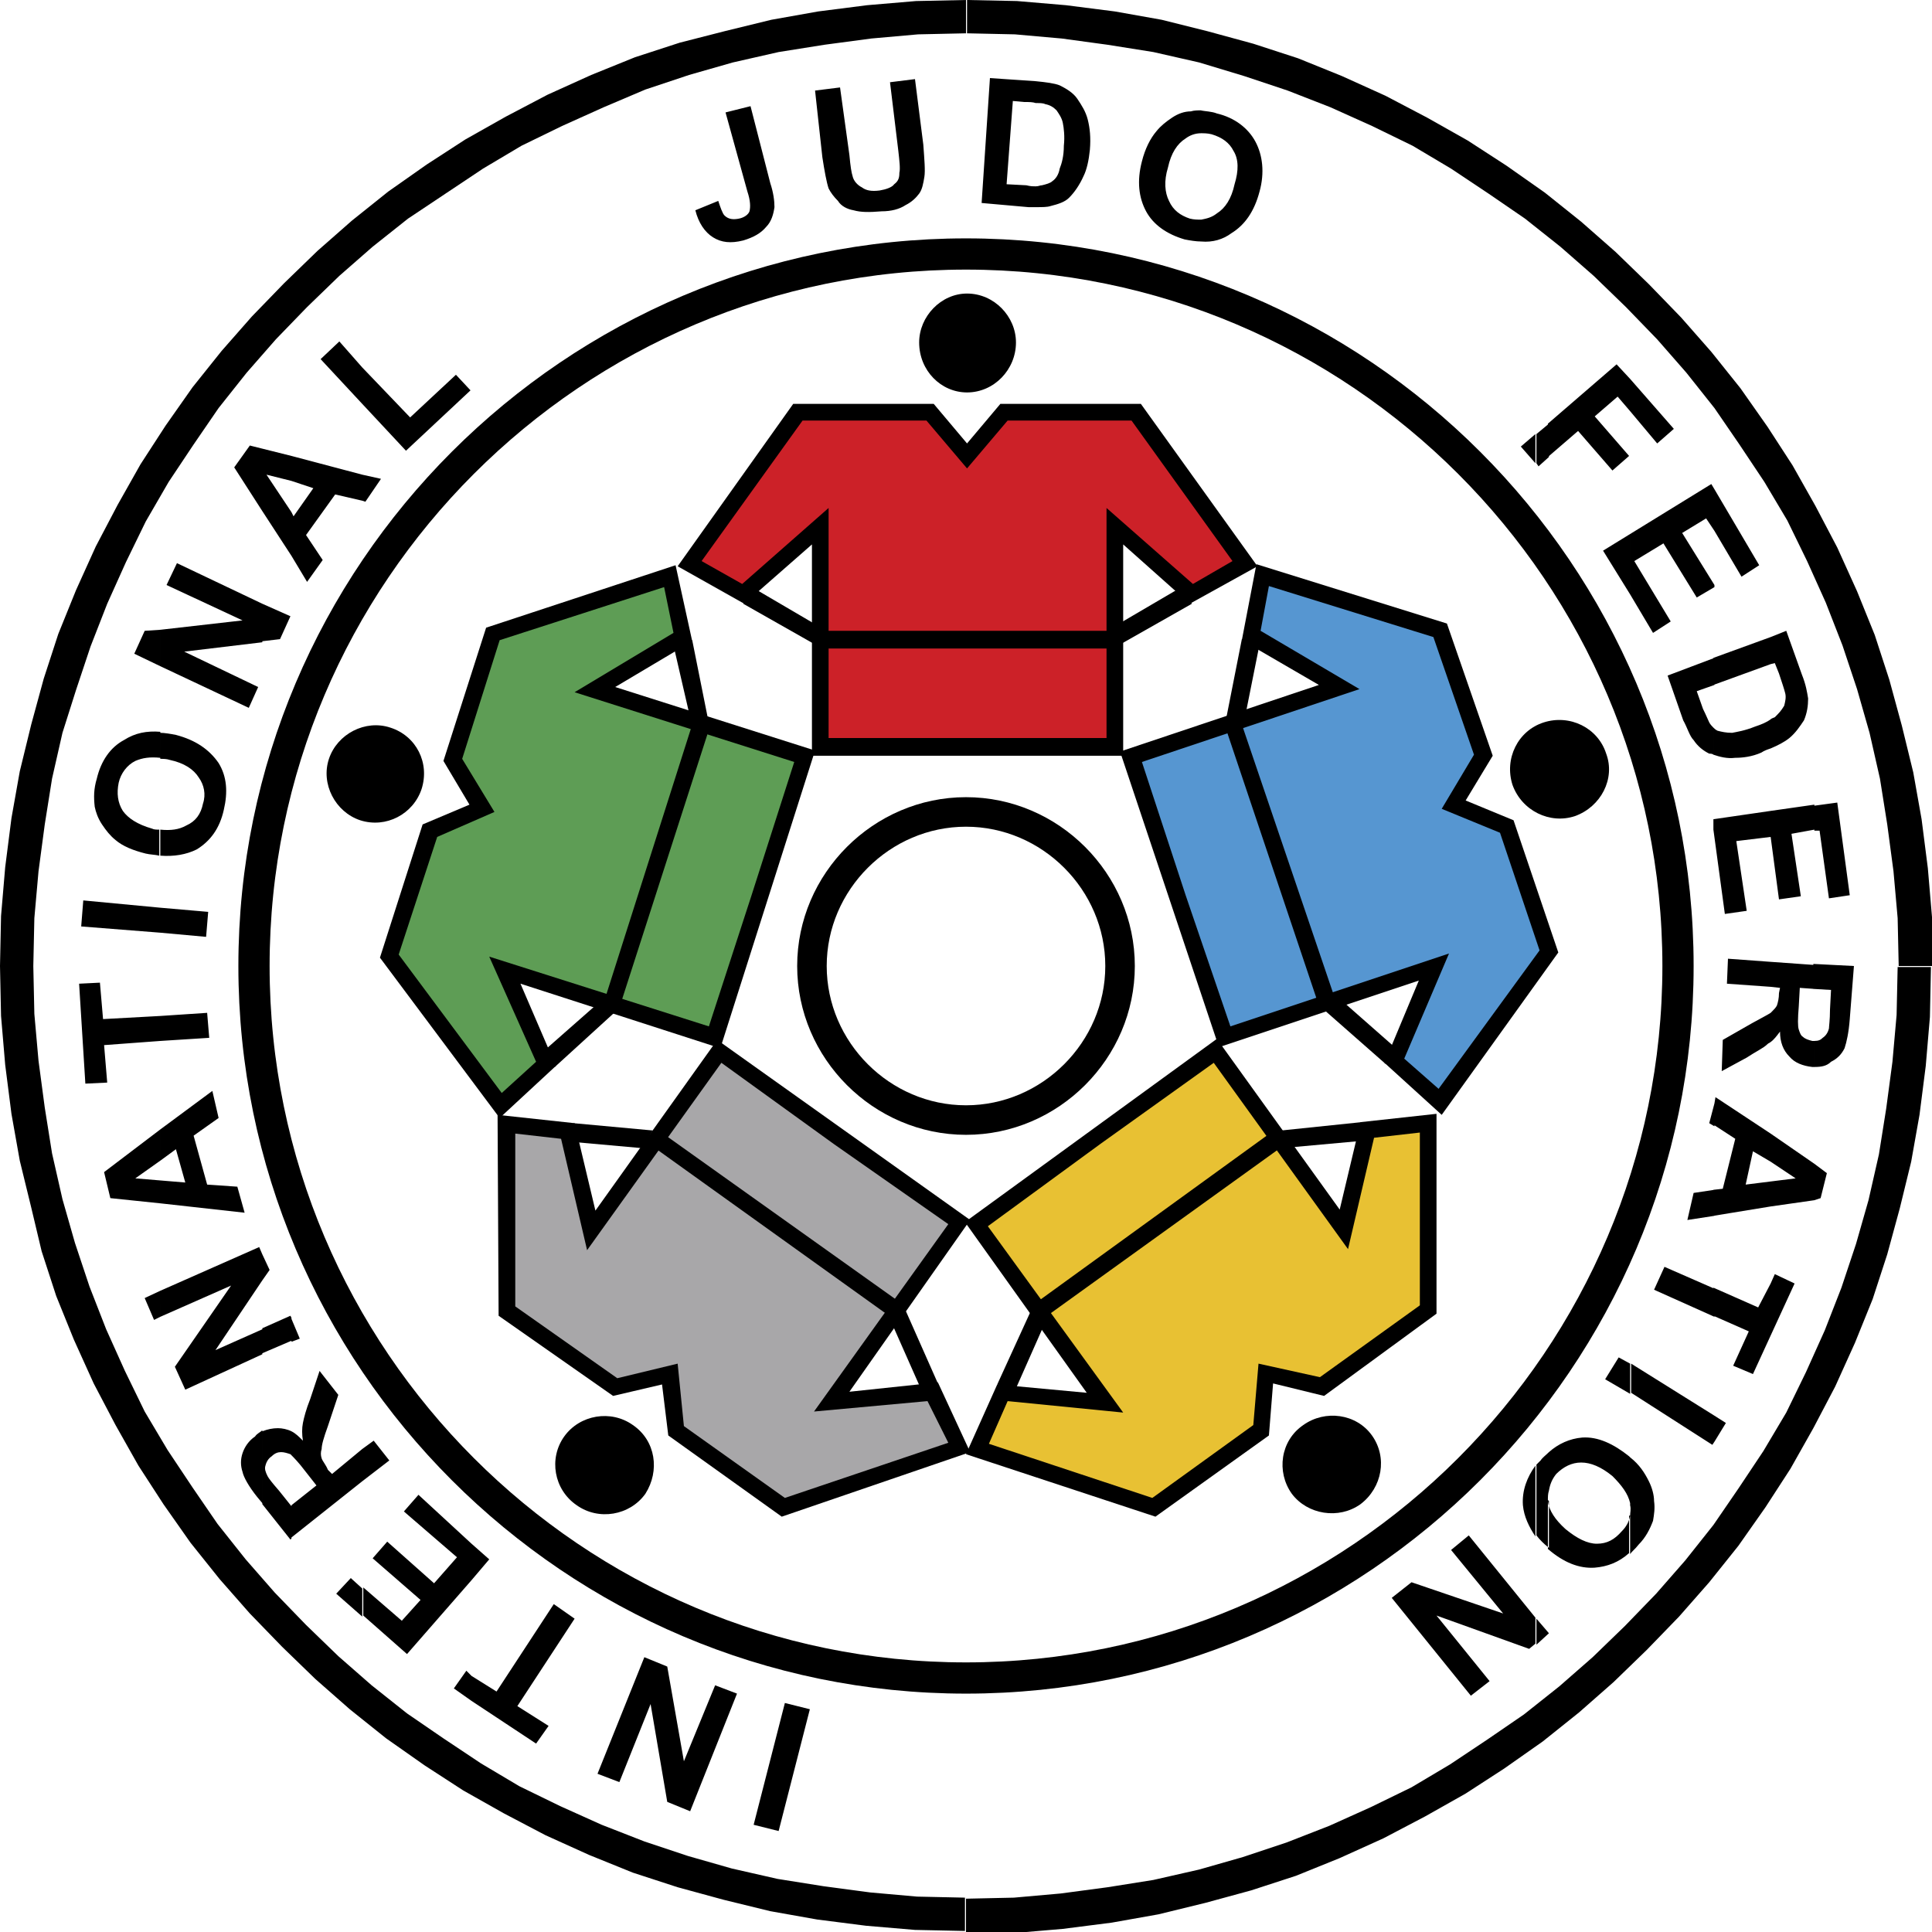
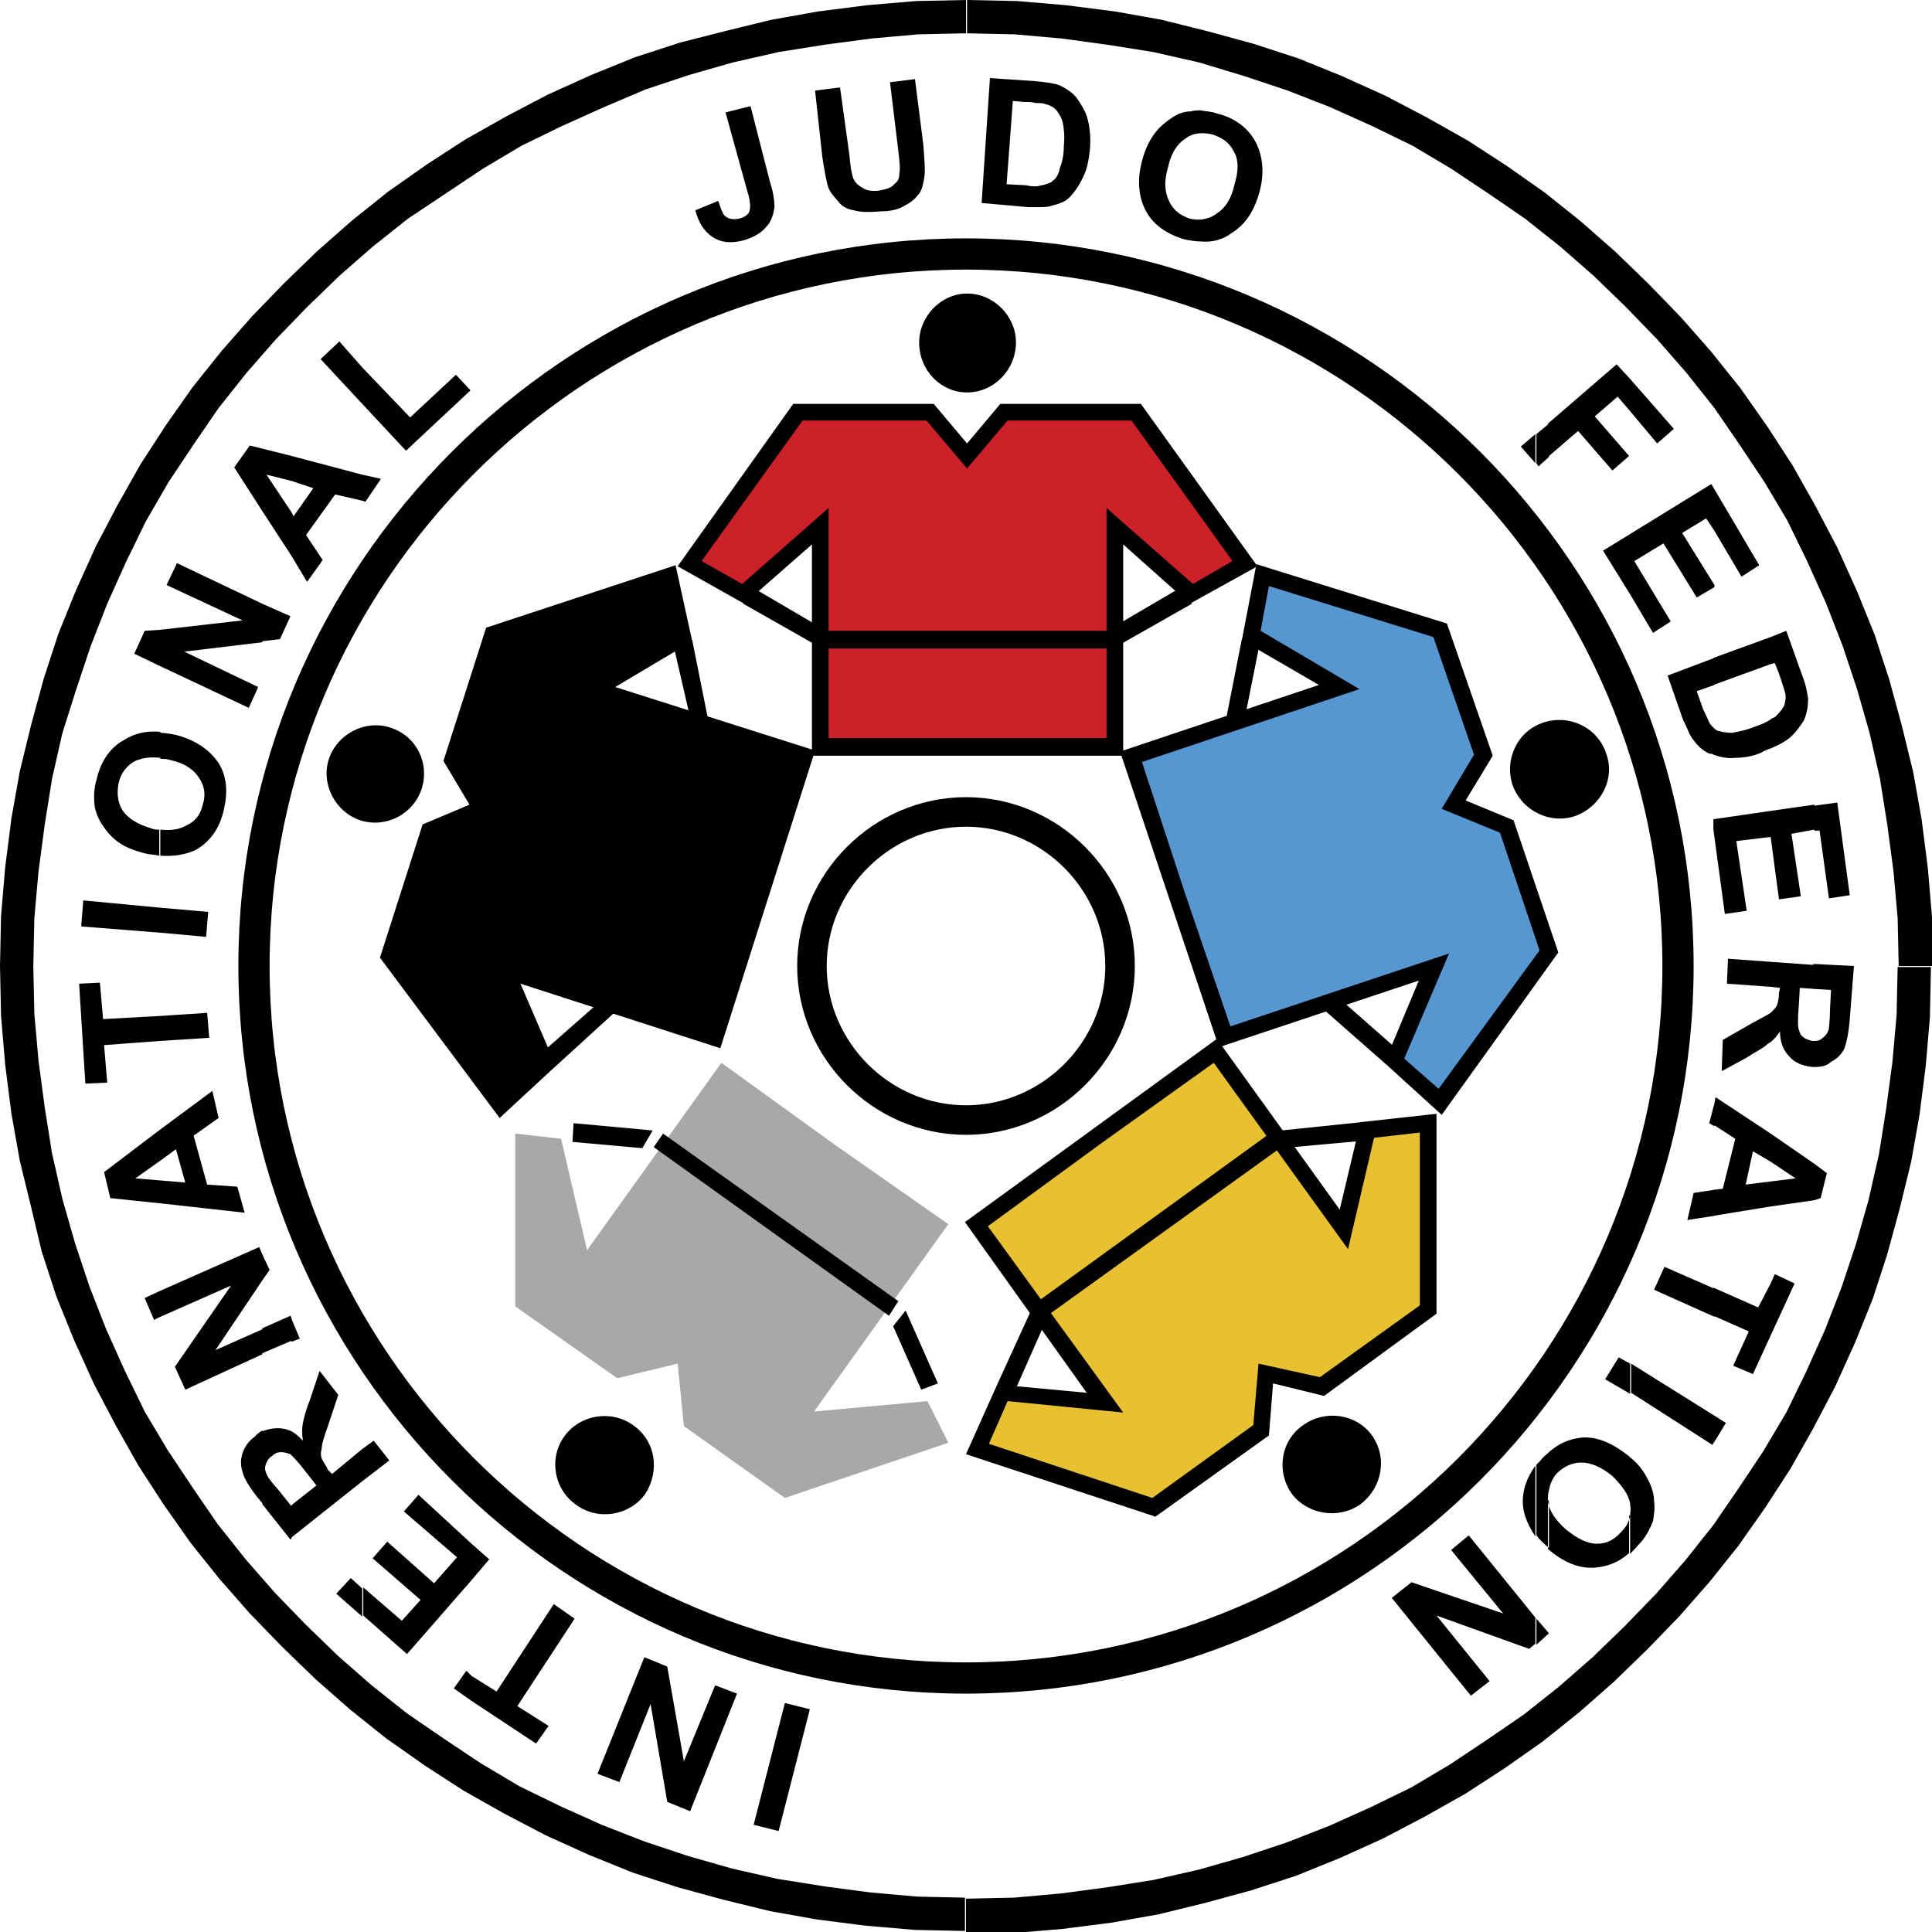
<svg xmlns="http://www.w3.org/2000/svg" version="1.1" baseProfile="basic" id="Layer_1" x="0px" y="0px" viewBox="0 0 185.6 185.6" xml:space="preserve">
  <style type="text/css">
	.st0{fill-rule:evenodd;clip-rule:evenodd;}
	.st1{fill-rule:evenodd;clip-rule:evenodd;fill:#5E9D55;}
	.st2{fill-rule:evenodd;clip-rule:evenodd;fill:#5696D1;}
	.st3{fill-rule:evenodd;clip-rule:evenodd;fill:#A8A7A9;}
	.st4{fill-rule:evenodd;clip-rule:evenodd;fill:#E8C133;}
	.st5{fill-rule:evenodd;clip-rule:evenodd;fill:#CC2128;}
	.st6{fill:none;stroke:#000000;stroke-width:2.837;}
	.st7{fill:none;stroke:#000000;stroke-width:3;}
</style>
  <polygon class="st0" points="92.9,42.6 89.7,38.8 76.2,38.8 65.1,54.4 71.5,58 78,52.3 78,72.6 107.9,72.6 107.9,52.3 114.3,58   120.8,54.4 109.6,38.8 96.1,38.8 " />
  <polygon class="st0" points="45.1,77.3 42.6,73.1 46.7,60.3 64.9,54.3 66.5,61.6 59.1,66 78.3,72.1 69.2,100.7 50,94.5 53.4,102.4   48,107.4 36.5,92 40.6,79.2 " />
-   <polygon class="st1" points="47.5,78 44.4,72.9 48,61.5 63.8,56.4 64.7,60.8 55.2,66.5 76.3,73.2 72.2,86 68.1,98.6 47,91.9   51.5,102 48.2,105 38.3,91.7 42,80.4 " />
  <polygon class="st0" points="53.3,102.5 59,97.3 57.2,96.6 52.2,101 " />
  <path class="st0" d="M31.6,72.9c-0.8,2.4,0.6,5.1,3,5.9c2.5,0.8,5.1-0.6,5.9-3c0.8-2.5-0.5-5.1-3-5.9C35.1,69.1,32.4,70.5,31.6,72.9  " />
  <polygon class="st0" points="66.5,69.6 58.1,96 59.6,96.5 68.1,70.1 " />
  <polygon class="st0" points="140.8,76.9 143.4,72.6 139,59.9 120.7,54.2 119.3,61.5 126.7,65.8 107.6,72.2 117.1,100.6 136.3,94.2   133,102.1 138.5,107.1 149.7,91.5 145.4,78.8 " />
  <polygon class="st2" points="138.5,77.7 141.6,72.5 137.7,61.2 121.9,56.3 121.1,60.6 130.6,66.2 109.7,73.2 113.9,86 118.2,98.6   139.2,91.6 134.9,101.7 138.2,104.6 147.9,91.3 144.1,80 " />
  <polygon class="st0" points="119.3,61.4 117.8,69 119.7,68.4 121,61.9 " />
  <polygon class="st0" points="133.1,102.2 127.3,97.1 129.1,96.3 134.1,100.7 " />
  <path class="st0" d="M154.3,72.4c0.9,2.4-0.5,5.1-3,6c-2.4,0.8-5.1-0.5-6-3c-0.8-2.5,0.5-5.2,3-6C150.8,68.6,153.5,69.9,154.3,72.4" />
-   <polygon class="st0" points="119.3,69.6 128.2,95.8 126.6,96.3 117.8,70.1 " />
-   <polygon class="st0" points="63.6,133 64.2,137.9 75.1,145.7 93.2,139.5 90.1,132.8 81.6,133.7 93.2,117.2 68.9,99.9 57.2,116.3   55.2,107.9 47.8,107.1 47.9,126.4 58.9,134.1 " />
  <polygon class="st3" points="65.1,131 65.7,137 75.4,143.9 91.1,138.6 89.1,134.6 78.2,135.6 91.1,117.6 80.1,109.9 69.3,102.1   56.4,120.1 53.9,109.4 49.5,108.9 49.5,125.5 59.3,132.4 " />
  <polygon class="st0" points="90.1,132.9 87,125.9 85.8,127.4 88.5,133.5 " />
  <polygon class="st0" points="55.1,107.9 62.7,108.6 61.7,110.3 55,109.7 " />
  <path class="st0" d="M55.4,144.6c-2.2-1.5-2.7-4.5-1.2-6.6c1.5-2.1,4.5-2.6,6.6-1.1c2.2,1.5,2.6,4.4,1.2,6.6  C60.5,145.6,57.5,146.1,55.4,144.6" />
  <polygon class="st0" points="85.4,126.4 62.8,110.2 63.7,108.9 86.3,125 " />
  <polygon class="st0" points="122.3,132.9 121.9,137.9 111,145.7 92.8,139.7 95.8,133 104.4,133.8 92.7,117.4 116.9,99.8   128.7,116.2 130.7,107.8 138,107 138,126.2 127.2,134.1 " />
  <polygon class="st4" points="120.9,131 120.4,136.9 110.7,143.9 95,138.7 96.8,134.6 107.9,135.7 94.9,117.8 105.7,109.9   116.6,102.1 129.5,120 132,109.3 136.4,108.8 136.4,125.4 126.8,132.3 " />
  <polygon class="st0" points="95.8,133 99,126 100.2,127.5 97.5,133.6 " />
  <polygon class="st0" points="130.8,107.8 123.1,108.6 124.2,110.2 130.8,109.6 " />
  <path class="st0" d="M130.7,144.5c2.1-1.6,2.6-4.5,1.1-6.6c-1.5-2.1-4.5-2.5-6.6-1c-2.2,1.5-2.6,4.5-1.1,6.6  C125.6,145.5,128.6,146,130.7,144.5" />
  <polygon class="st0" points="100.6,126.4 123.1,110.2 122.1,108.8 99.6,125.1 " />
  <polygon class="st0" points="71.4,58 78.1,61.8 78.2,59.9 72.4,56.5 " />
  <polygon class="st0" points="114.5,58 107.8,61.8 107.7,59.8 113.5,56.4 " />
  <polygon class="st5" points="92.9,45 89,40.4 77.1,40.4 67.4,53.9 71.3,56.1 79.6,48.8 79.6,70.9 92.9,70.9 106.3,70.9 106.3,48.8   114.6,56.1 118.4,53.9 108.7,40.4 96.8,40.4 " />
  <path class="st0" d="M92.9,37.7c2.6,0,4.7-2.2,4.7-4.8c0-2.5-2.1-4.7-4.7-4.7c-2.5,0-4.6,2.2-4.6,4.7C88.3,35.6,90.4,37.7,92.9,37.7  " />
  <polygon class="st0" points="66.5,61.5 68,69 66.2,68.5 64.7,62 " />
  <rect x="79.1" y="60.6" class="st0" width="27.7" height="1.7" />
  <path class="st6" d="M92.8,107.6c8.1,0,14.8-6.7,14.8-14.8c0-8.1-6.7-14.8-14.8-14.8C84.7,78,78,84.7,78,92.8  C78,100.9,84.7,107.6,92.8,107.6z" />
  <path class="st7" d="M92.8,24.4c37.7,0,68.4,30.7,68.4,68.4c0,37.7-30.7,68.4-68.4,68.4c-37.7,0-68.4-30.7-68.4-68.4  C24.4,55.1,55.1,24.4,92.8,24.4z" />
  <path d="M185.6,92.8h-3.2l-0.1-4.6l-0.4-4.5l-0.6-4.5l-0.7-4.4l-1-4.4l-1.2-4.2l-1.4-4.2l-1.6-4.1l-1.8-4l-1.9-3.9l-2.2-3.7  l-2.4-3.6l-2.4-3.5l-2.7-3.4l-2.8-3.2l-3-3.1l-3.1-3l-3.2-2.8l-3.4-2.7l-3.5-2.4l-3.6-2.4l-3.7-2.2l-3.9-1.9l-4-1.8l-4.1-1.6  l-4.2-1.4L115.2,6l-4.4-1l-4.4-0.7L102,3.7l-4.5-0.4l-4.6-0.1V0l4.8,0.1l4.7,0.4l4.7,0.6l4.5,0.8L116,3l4.4,1.2l4.3,1.4l4.2,1.7  l4.2,1.9l4,2.1l3.9,2.2l3.7,2.4l3.7,2.6l3.5,2.8l3.3,2.9l3.2,3.1l3.1,3.2l2.9,3.3l2.8,3.5l2.6,3.7l2.4,3.7l2.2,3.9l2.1,4l1.9,4.2  l1.7,4.2l1.4,4.3l1.2,4.4l1.1,4.5l0.8,4.5l0.6,4.7l0.4,4.7L185.6,92.8z M92.8,185.6v-3.2l4.6-0.1l4.5-0.4l4.5-0.6l4.4-0.7l4.4-1  l4.2-1.2l4.2-1.4l4.1-1.6l4-1.8l3.9-1.9l3.7-2.2l3.6-2.4l3.5-2.4l3.4-2.7l3.2-2.8l3.1-3l3-3.1l2.8-3.2l2.7-3.4l2.4-3.5l2.4-3.6  l2.2-3.7l1.9-3.9l1.8-4l1.6-4.1l1.4-4.2l1.2-4.2l1-4.4l0.7-4.4l0.6-4.5l0.4-4.5l0.1-4.6h3.2l-0.1,4.8l-0.4,4.7l-0.6,4.7l-0.8,4.5  l-1.1,4.5l-1.2,4.4l-1.4,4.3l-1.7,4.2l-1.9,4.2l-2.1,4l-2.2,3.9l-2.4,3.7l-2.6,3.7l-2.8,3.5l-2.9,3.3l-3.1,3.2l-3.2,3.1l-3.3,2.9  l-3.5,2.8l-3.7,2.6l-3.7,2.4l-3.9,2.2l-4,2.1l-4.2,1.9l-4.2,1.7l-4.3,1.4l-4.4,1.2l-4.5,1.1l-4.5,0.8l-4.7,0.6l-4.7,0.4L92.8,185.6z   M0,92.8h3.2l0.1,4.6l0.4,4.5l0.6,4.5l0.7,4.4l1,4.4l1.2,4.2l1.4,4.2l1.6,4.1l1.8,4l1.9,3.9l2.2,3.7l2.4,3.6l2.4,3.5l2.7,3.4  l2.8,3.2l3,3.1l3.1,3l3.2,2.8l3.4,2.7l3.5,2.4l3.6,2.4l3.7,2.2l3.9,1.9l4,1.8l4.1,1.6l4.2,1.4l4.2,1.2l4.4,1l4.4,0.7l4.5,0.6  l4.5,0.4l4.6,0.1v3.2l-4.8-0.1l-4.7-0.4l-4.7-0.6l-4.5-0.8l-4.5-1.1l-4.4-1.2l-4.3-1.4l-4.2-1.7l-4.2-1.9l-4-2.1l-3.9-2.2l-3.7-2.4  l-3.7-2.6l-3.5-2.8l-3.3-2.9l-3.2-3.1l-3.1-3.2l-2.9-3.3l-2.8-3.5l-2.6-3.7l-2.4-3.7l-2.2-3.9l-2.1-4l-1.9-4.2l-1.7-4.2l-1.4-4.3  L3,116l-1.1-4.5l-0.8-4.5l-0.6-4.7l-0.4-4.7L0,92.8z M92.8,0v3.2l-4.6,0.1l-4.5,0.4l-4.5,0.6L74.8,5l-4.4,1l-4.2,1.2l-4.2,1.4  L58,10.3l-4,1.8L50.1,14l-3.7,2.2l-3.6,2.4L39.2,21l-3.4,2.7l-3.2,2.8l-3.1,3l-3,3.1l-2.8,3.2L21,39.2l-2.4,3.5l-2.4,3.6L14,50.1  L12.1,54l-1.8,4l-1.6,4.1l-1.4,4.2L6,70.4l-1,4.4l-0.7,4.4l-0.6,4.5l-0.4,4.5l-0.1,4.6H0l0.1-4.8l0.4-4.7l0.6-4.7l0.8-4.5L3,69.6  l1.2-4.4l1.4-4.3l1.7-4.2l1.9-4.2l2.1-4l2.2-3.9l2.4-3.7l2.6-3.7l2.8-3.5l2.9-3.3l3.1-3.2l3.2-3.1l3.3-2.9l3.5-2.8l3.7-2.6l3.7-2.4  l3.9-2.2l4-2.1l4.2-1.9l4.2-1.7l4.3-1.4L69.6,3l4.5-1.1l4.5-0.8l4.7-0.6l4.7-0.4L92.8,0z" />
  <path d="M174.3,115.3v-3.5l1.2,0.9l-0.6,2.4L174.3,115.3z M174.3,102.5V100c0.4,0,0.6-0.1,0.8-0.3c0.3-0.2,0.5-0.5,0.6-0.9  c0-0.2,0.1-0.8,0.1-1.8l0.1-1.9l-1.7-0.1v-2.4l3.9,0.2l-0.4,5.1c-0.1,1.3-0.3,2.2-0.5,2.8c-0.3,0.6-0.7,1-1.3,1.3  C175.5,102.4,175,102.5,174.3,102.5 M174.3,79.8v-2.4l2.2-0.3l1.2,8.9l-2,0.3l-0.9-6.5L174.3,79.8z M174.3,77.3v2.4l-2.2,0.4l0.9,6  l-2.1,0.3l-0.8-6v-2.5L174.3,77.3z M174.3,92.7V95l-1.4-0.1l-0.1,1.8c-0.1,1.2-0.1,1.9,0,2.2c0.1,0.3,0.2,0.6,0.4,0.7  c0.2,0.2,0.5,0.3,0.9,0.4h0.2v2.5h-0.2c-0.9-0.1-1.7-0.4-2.2-1c-0.6-0.6-0.9-1.4-0.9-2.4c-0.3,0.4-0.6,0.8-0.9,1v-2.8l0.1-0.1  c0.2-0.2,0.4-0.4,0.5-0.6c0.1-0.3,0.2-0.7,0.2-1.2l0.1-0.5l-0.9-0.1v-2.4L174.3,92.7z M174.3,111.8v3.5l-4.2,0.6v-2.4l2.4-0.3  l-2.4-1.6v-2.7L174.3,111.8z M170.1,128.3v-5l0.4-0.9l1.9,0.9L170.1,128.3z M170.1,71.9v-2.8c0.1-0.1,0.2-0.1,0.4-0.2  c0.4-0.4,0.6-0.6,0.9-1.1c0.1-0.4,0.2-0.8,0.1-1.2c-0.1-0.4-0.3-1-0.6-1.9l-0.4-1l-0.4,0.1v-2.6l1.5-0.6l1.5,4.2  c0.4,1,0.5,1.7,0.6,2.3c0,0.7-0.1,1.4-0.4,2.1c-0.4,0.6-0.8,1.2-1.4,1.7C171.4,71.3,170.8,71.6,170.1,71.9 M170.1,61.2v2.6l-5.5,2  v-2.6L170.1,61.2z M170.1,69.1v2.8c-0.3,0.1-0.6,0.2-0.9,0.4c-0.9,0.4-1.8,0.5-2.5,0.5c-0.8,0.1-1.5-0.1-2.1-0.3v-2.6  c0.1,0.1,0.2,0.2,0.4,0.3c0.4,0.1,0.8,0.2,1.4,0.2c0.5-0.1,1.2-0.2,2.2-0.6C169.2,69.6,169.7,69.4,170.1,69.1 M170.1,77.9v2.5  l-3.3,0.4l1,6.7l-2.1,0.3l-1.1-8.1v-1L170.1,77.9z M170.1,92.4v2.4l-4.2-0.3l0.1-2.4L170.1,92.4z M170.1,97.3v2.8  c-0.1,0.1-0.2,0.1-0.3,0.2c-0.4,0.4-1.1,0.7-2,1.3l-2.4,1.3l0.1-3l2.8-1.6C169.2,97.8,169.8,97.5,170.1,97.3 M170.1,108.9v2.7  l-1.7-1l-0.7,3.2l2.4-0.3v2.4l-5.5,0.9v-2.5l0.9-0.1l1.2-4.8l-2-1.3V106l0.1-0.6L170.1,108.9z M170.1,123.3v5l-1.7,3.7l-1.9-0.8  l1.5-3.3l-3.4-1.5v-2.7l4.3,1.9L170.1,123.3z M164.7,138.5V136l1.1,0.7L164.7,138.5z M164.7,56.4v-0.2V56.4L164.7,56.4z M164.7,51  v-4l4.3,7.3l-1.7,1.1L164.7,51z M164.7,47v4l-0.8-1.2l-2.3,1.4l3.1,5v0.2l-1.7,1l-3.2-5.2l-2.8,1.7l3.5,5.8l-1.7,1.1l-2.2-3.7v-5.8  l7.8-4.8L164.7,47z M164.7,63.2v2.6l-1.7,0.6l0.6,1.7c0.3,0.6,0.5,1.1,0.6,1.3c0.1,0.2,0.3,0.4,0.4,0.5v2.6  c-0.1-0.1-0.3-0.1-0.4-0.1c-0.6-0.3-1.1-0.7-1.5-1.3c-0.4-0.4-0.6-1.2-1-1.9l-1.5-4.3L164.7,63.2z M164.7,78.7v1l-0.1-1H164.7z   M164.7,106v2.2l-0.5-0.3L164.7,106z M164.7,114.3v2.5l-2.6,0.4l0.6-2.6L164.7,114.3z M164.7,123.8v2.7l-5.8-2.6l1-2.2L164.7,123.8z   M164.7,136v2.5l-0.2,0.3l-7.8-5V131L164.7,136z M156.6,149.3v-3.7c0-0.3,0.1-0.6,0-1v-0.1V140c0.9,0.7,1.4,1.5,1.8,2.3  c0.3,0.6,0.5,1.3,0.5,1.9c0.1,0.7,0,1.3-0.1,1.9c-0.3,0.8-0.7,1.6-1.4,2.3C157.1,148.8,156.8,149,156.6,149.3 M156.6,39.5v-3.1  l4.2,4.8l-1.6,1.4L156.6,39.5z M156.6,36.4v3.1l-1.2-1.4l-2.2,1.9l3.3,3.8l-1.6,1.4l-3.3-3.8l-2.9,2.5v-3.2l6.6-5.7L156.6,36.4z   M156.6,51.3v5.8l-2.6-4.2L156.6,51.3z M156.6,131v2.9l-2.4-1.4l1.3-2.1L156.6,131z M156.6,140v4.4c-0.2-0.9-0.8-1.7-1.7-2.6  c-1.1-0.9-2.1-1.3-3-1.3c-0.9,0-1.7,0.4-2.4,1.1c-0.4,0.5-0.6,1-0.7,1.6v-3.7c0.9-0.8,2-1.3,3.2-1.4c1.5-0.1,3,0.6,4.5,1.8  L156.6,140z M156.6,145.6c-0.1,0.6-0.4,1.1-0.8,1.5c-0.7,0.8-1.4,1.2-2.4,1.2c-0.9,0-1.9-0.5-3-1.4c-1-0.9-1.6-1.8-1.7-2.7v4.5v0.1  c1.5,1.3,3,1.9,4.5,1.8c1.2-0.1,2.3-0.5,3.3-1.4V145.6z M148.8,157L148.8,157L148.8,157z M148.8,40.7v3.2l-1,0.9l-0.2-0.3v-2.8  L148.8,40.7z M148.8,139.5v3.7c-0.1,0.3-0.1,0.6-0.1,0.9l0.1,0.1v4.5c-0.5-0.4-0.9-0.8-1.2-1.2v-6.8c0.1-0.1,0.3-0.3,0.4-0.4  C148.2,140,148.5,139.8,148.8,139.5 M148.8,156.9L148.8,156.9l-1.2,1.1v-2.5L148.8,156.9z M77.8,164.2l-3,11.7l-2.4-0.6l3-11.7  L77.8,164.2z M147.5,41.7v2.8l-1.4-1.6L147.5,41.7z M147.5,140.8v6.8c-0.6-0.9-1.1-1.9-1.2-3C146.2,143.2,146.7,141.9,147.5,140.8   M147.5,155.4v2.5l-0.6,0.5l-8.9-3.2l5.1,6.3l-1.8,1.4l-7.6-9.4l1.9-1.5l8.8,3l-5-6.1l1.7-1.4L147.5,155.4z M45.3,163.4V161l2.4,1.5  l5.5-8.4l2,1.4l-5.5,8.4l3,1.9l-1.2,1.7L45.3,163.4z M45.3,151.8v-3.5l1.7,1.5L45.3,151.8z M70.8,162.7L66.3,174l-2.2-0.9l-1.6-9.4  l-3,7.5l-2.1-0.8l4.5-11.2l2.2,0.9l1.6,9.1l3-7.3L70.8,162.7z M45.3,148.3v3.5l-6.2,7.1l-4.2-3.7v-2.7l3.7,3.2l1.8-2l-4.6-4l1.4-1.6  l4.5,4l2.2-2.5l-5.1-4.4l1.4-1.6L45.3,148.3z M45.3,161v2.4l-1.7-1.2l1.2-1.7L45.3,161z M34.8,142.3v-3.1l1.1-0.8l1.5,1.9  L34.8,142.3z M34.8,48.1v-2.5l1.8,0.4l-1.5,2.2L34.8,48.1z M34.8,38.8v-3.5l4.6,4.8l4.4-4.1l1.4,1.5L39,43.3L34.8,38.8z M34.8,35.3  v3.5l-4-4.3l1.8-1.7L34.8,35.3z M34.8,45.6v2.5l-2.6-0.6l-2.8,3.9l1.6,2.4l-1.5,2.1L28,53.4v-4.2l0.2,0.4l1.9-2.7L28,46.2v-2.4  L34.8,45.6z M34.8,139.2v3.1l-6.8,5.4v-3.1l2.4-1.9l-1.1-1.4c-0.6-0.8-1.1-1.3-1.3-1.5v-2.3c0.4,0.2,0.7,0.5,1.1,0.9  c-0.1-0.6-0.1-1.2,0-1.7c0.1-0.5,0.3-1.3,0.7-2.3l0.9-2.7l1.8,2.3l-1,3c-0.4,1.1-0.6,1.8-0.6,2.2c-0.1,0.3-0.1,0.6,0,0.9  c0.1,0.3,0.4,0.6,0.6,1.1l0.4,0.4L34.8,139.2z M34.8,152.6v2.7l-2.5-2.2l1.4-1.5L34.8,152.6z M28,128.9v-2.2l0.8,1.9L28,128.9z   M28,43.8v2.4l-2.4-0.6l2.4,3.6v4.2l-2.8-4.3v-6L28,43.8z M28,126.6v2.2l-2.8,1.2v-2.4l2.7-1.2L28,126.6z M28,137.5v2.3  c-0.1-0.1-0.1-0.1-0.1-0.1c-0.3-0.1-0.6-0.2-0.9-0.2c-0.3,0-0.6,0.1-0.9,0.4c-0.3,0.2-0.5,0.5-0.6,0.9c-0.1,0.3,0,0.6,0.2,1  c0.1,0.2,0.4,0.6,1.1,1.4l1.2,1.5v3.1l-0.1,0.1l-2.7-3.4v-7c0.5-0.2,1-0.3,1.5-0.3C27.1,137.2,27.6,137.3,28,137.5 M25.2,123v-2.5  l0.7,1.5L25.2,123z M25.2,61.6V58l2.7,1.2l-1,2.2L25.2,61.6z M25.2,43.1v6l-2.7-4.2l1.5-2.1L25.2,43.1z M25.2,58v3.7l-7.5,0.9  l7.1,3.4l-0.9,2l-8.5-4v-3.5l7.9-0.9L16,56.2l1-2.1L25.2,58z M25.2,120.5v2.5l-4.5,6.7l4.5-2v2.4l-7.4,3.4l-1-2.2l5.4-7.8l-6.8,3  V124l9.5-4.2L25.2,120.5z M25.2,137.4v7l-0.5-0.6c-0.8-1-1.3-1.9-1.4-2.4c-0.2-0.6-0.2-1.2,0-1.8c0.2-0.6,0.6-1.2,1.2-1.6  C24.7,137.7,25,137.6,25.2,137.4 M15.4,115.6v-2.2l2.4,0.2l-0.9-3.2l-1.5,1.1v-3l5-3.7l0.6,2.6l-2.4,1.7l1.3,4.7l2.9,0.2l0.7,2.5  L15.4,115.6z M15.4,100v-2.4l4.5-0.3l0.2,2.4L15.4,100z M15.4,89.6v-2.4l4.6,0.4l-0.2,2.4L15.4,89.6z M15.4,82.2v-2.5  c1,0.1,1.8,0,2.5-0.4c0.9-0.4,1.4-1.1,1.6-2.1c0.3-0.9,0.1-1.8-0.4-2.5c-0.5-0.8-1.4-1.4-2.8-1.7c-0.3-0.1-0.6-0.1-0.9-0.1v-2.5  c0.4,0,1,0.1,1.5,0.2c1.9,0.5,3.2,1.4,4.1,2.7c0.8,1.3,0.9,2.8,0.5,4.5c-0.4,1.8-1.3,3-2.6,3.8C17.9,82.1,16.7,82.3,15.4,82.2   M15.4,60.5v3.5l-2.5-1.2l1-2.2L15.4,60.5z M15.4,70.3v2.5c-1-0.1-1.7,0-2.4,0.3c-0.8,0.4-1.4,1.2-1.6,2.1c-0.2,1-0.1,1.9,0.4,2.7  c0.5,0.7,1.4,1.3,2.8,1.7c0.2,0.1,0.4,0.1,0.7,0.1v2.5c-0.4-0.1-0.9-0.1-1.3-0.2c-1.2-0.3-2.2-0.7-2.9-1.3c-0.5-0.4-0.9-0.9-1.3-1.5  c-0.4-0.6-0.6-1.2-0.7-1.7c-0.1-0.9-0.1-1.7,0.2-2.7c0.4-1.7,1.3-3,2.6-3.7C13,70.4,14.1,70.2,15.4,70.3 M15.4,87.2v2.4L7.8,89  L8,86.5L15.4,87.2z M15.4,97.6v2.4l-5.4,0.4l0.3,3.6l-2.1,0.1l-0.6-9.6l2-0.1l0.3,3.5L15.4,97.6z M15.4,108.5v3l-2.4,1.7l2.4,0.2  v2.2l-4.8-0.5l-0.6-2.5L15.4,108.5z M15.4,124v2.5l-0.6,0.3l-0.9-2.1L15.4,124z" />
  <path d="M115.4,23.2v-2.1c0.5-0.1,1-0.2,1.5-0.6c0.8-0.5,1.4-1.4,1.7-2.8c0.4-1.3,0.4-2.4-0.1-3.2c-0.4-0.8-1.1-1.3-2.1-1.6  c-0.4-0.1-0.7-0.1-1.1-0.1v-2.2c0.5,0.1,1.1,0.1,1.6,0.3c1.7,0.4,3,1.4,3.7,2.7c0.7,1.3,0.9,3,0.4,4.8c-0.5,1.9-1.4,3.2-2.7,4  C117.5,23,116.5,23.3,115.4,23.2 M115.4,10.6v2.2c-0.6,0-1.1,0.2-1.5,0.5c-0.8,0.5-1.4,1.4-1.7,2.8c-0.4,1.3-0.3,2.4,0.1,3.2  c0.4,0.9,1.1,1.4,2,1.7c0.4,0.1,0.7,0.1,1.1,0.1v2.1c-0.5,0-1.1-0.1-1.6-0.2c-1.7-0.5-3-1.4-3.7-2.7c-0.7-1.3-0.9-2.9-0.4-4.8  c0.3-1.2,0.8-2.2,1.4-2.9c0.4-0.5,0.9-0.9,1.5-1.3c0.6-0.4,1.2-0.6,1.8-0.6C114.7,10.6,115.1,10.6,115.4,10.6 M99.5,19.9v-2  c0.3,0,0.4-0.1,0.6-0.1c0.4-0.1,0.8-0.2,1-0.4c0.3-0.2,0.6-0.6,0.7-1.2c0.2-0.5,0.4-1.2,0.4-2.2c0.1-0.9,0-1.7-0.1-2.2  c-0.1-0.5-0.4-0.9-0.6-1.2c-0.3-0.3-0.6-0.5-1.1-0.6c-0.2-0.1-0.5-0.1-0.9-0.1V7.8c1,0.1,1.8,0.2,2.3,0.4c0.6,0.3,1.3,0.7,1.7,1.3  c0.4,0.6,0.8,1.2,1,2c0.2,0.8,0.3,1.7,0.2,2.9c-0.1,1-0.3,1.9-0.6,2.5c-0.4,0.9-0.9,1.6-1.4,2.1c-0.4,0.4-1,0.6-1.8,0.8  C100.6,19.9,100.1,19.9,99.5,19.9 M69.7,10.8l2.4-0.6l1.9,7.4c0.3,0.9,0.4,1.7,0.4,2.3c-0.1,0.7-0.3,1.4-0.8,1.9  c-0.5,0.6-1.2,1-2.2,1.3c-1.2,0.3-2.1,0.2-2.9-0.3c-0.8-0.5-1.4-1.4-1.7-2.6l2.2-0.9c0.2,0.6,0.4,1.2,0.6,1.4  c0.4,0.4,0.9,0.4,1.4,0.3c0.5-0.1,0.9-0.4,1-0.7c0.1-0.4,0.1-1-0.2-1.9L69.7,10.8z M99.5,7.8v2.1c-0.3-0.1-0.6-0.1-1.1-0.1l-1.1-0.1  l-0.6,8l1.9,0.1c0.4,0.1,0.6,0.1,0.9,0.1v2h-0.7l-4.5-0.4l0.8-12L99.5,7.8z M78.3,8.7l2.4-0.3l0.9,6.5c0.1,1.1,0.2,1.7,0.3,2  c0.1,0.5,0.5,0.9,0.9,1.1c0.4,0.3,0.9,0.4,1.7,0.3c0.6-0.1,1.2-0.3,1.4-0.6c0.4-0.3,0.5-0.6,0.5-1.1c0.1-0.4,0-1.2-0.1-2.1l-0.8-6.6  l2.4-0.3l0.8,6.3c0.1,1.4,0.2,2.5,0.1,3.1c-0.1,0.6-0.2,1.2-0.5,1.6C88,19,87.6,19.4,87,19.7c-0.6,0.4-1.4,0.6-2.3,0.6  c-1.2,0.1-2,0.1-2.7-0.1c-0.6-0.1-1.2-0.4-1.5-0.9c-0.4-0.4-0.7-0.8-0.9-1.2c-0.2-0.6-0.4-1.7-0.6-3L78.3,8.7z" />
</svg>